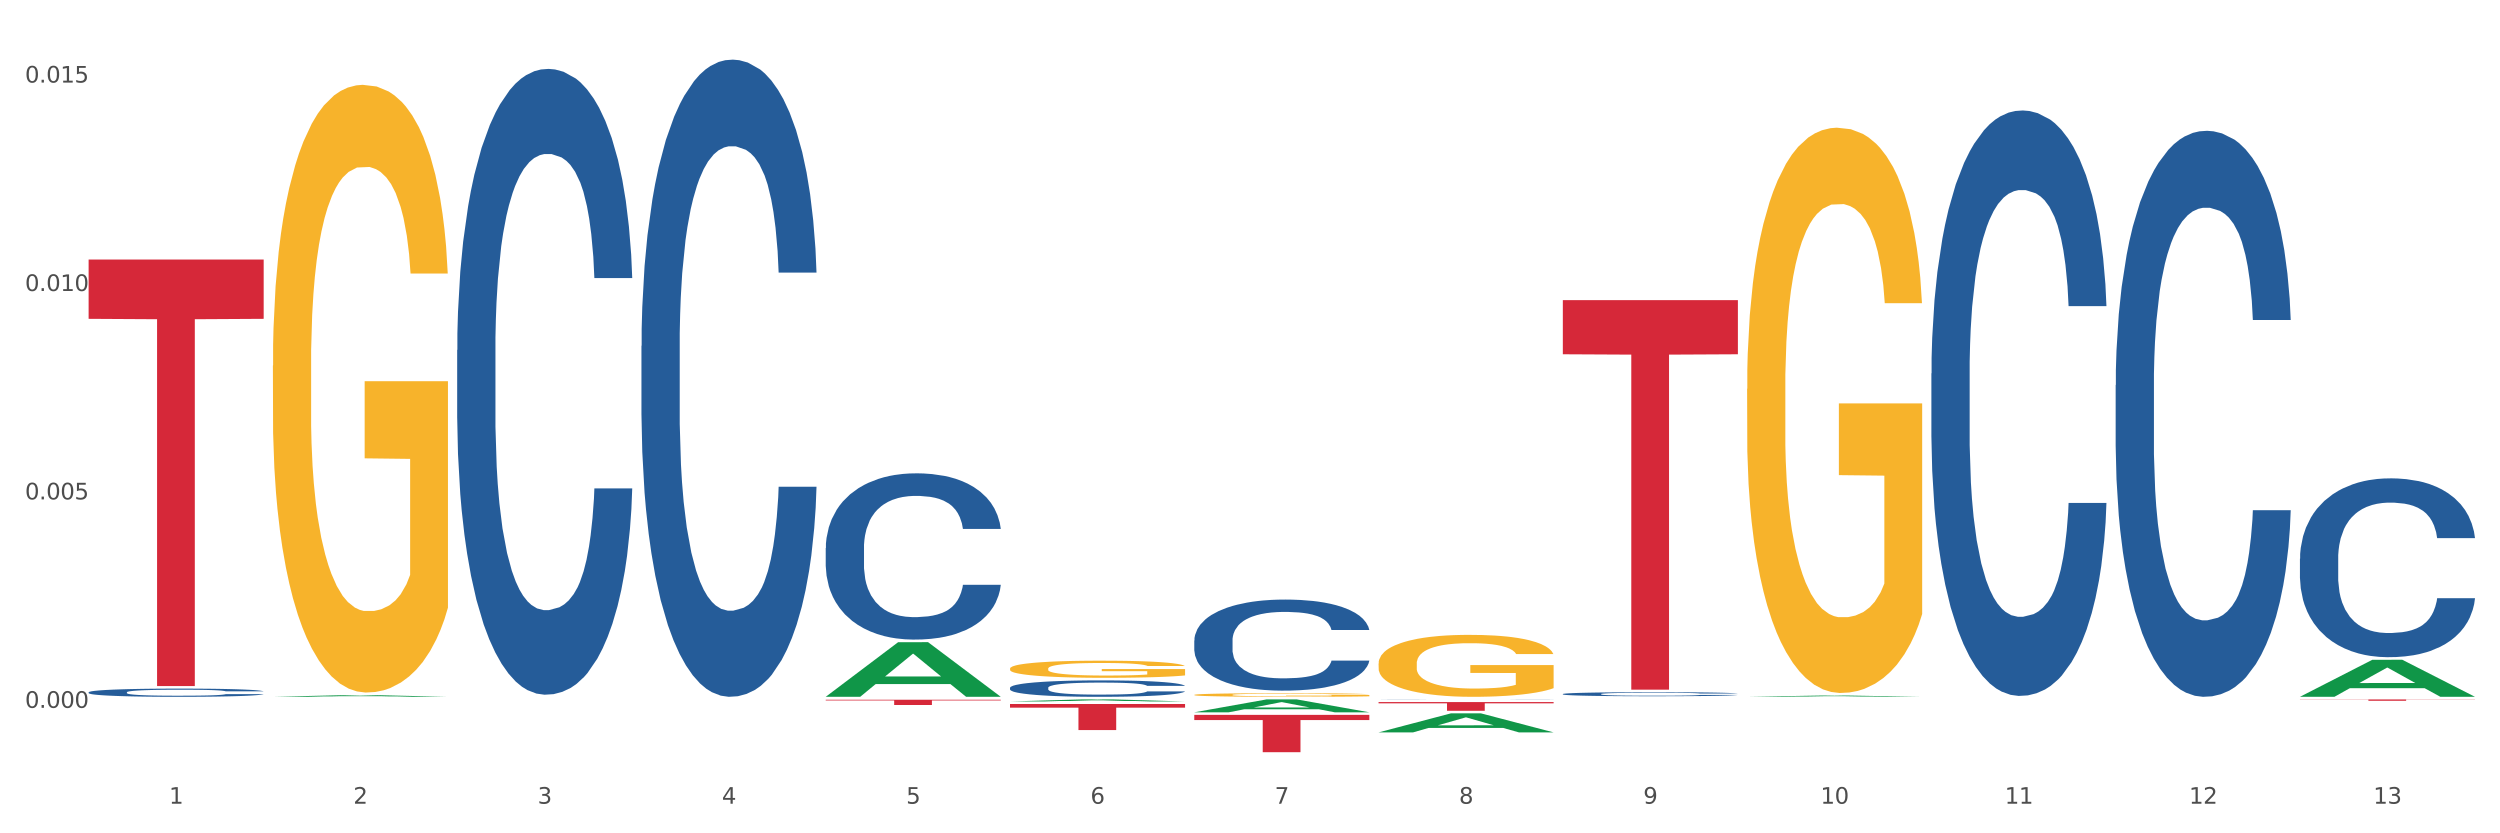
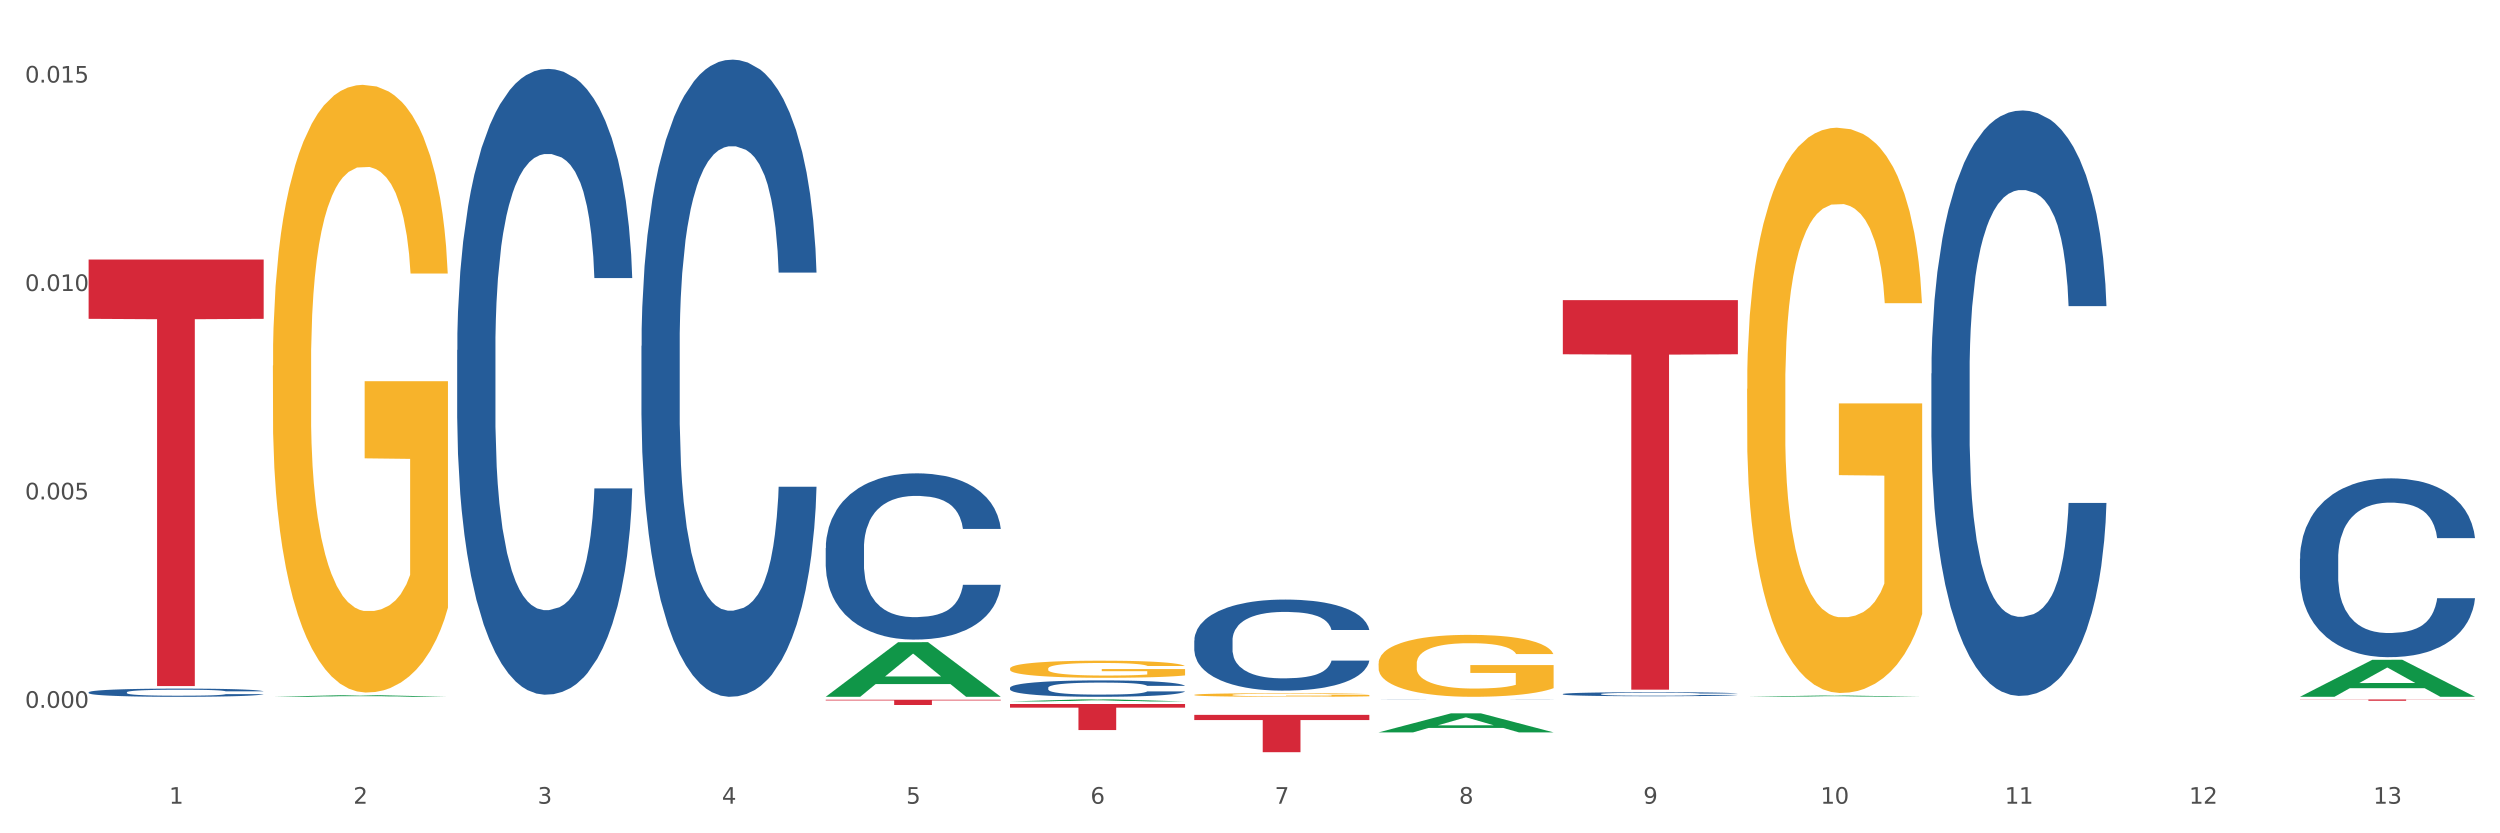
<svg xmlns="http://www.w3.org/2000/svg" xmlns:xlink="http://www.w3.org/1999/xlink" width="1080pt" height="360pt" viewBox="0 0 1080 360" version="1.1">
  <rect x="0" y="0" width="1080" height="360" fill="#333333" stroke="none" />
  <defs>
    <style type="text/css">*{stroke-linejoin: round; stroke-linecap: butt}</style>
  </defs>
  <g id="figure_1">
    <g id="patch_1">
      <path d="M 0 360  L 1080 360  L 1080 0  L 0 0  z " style="fill: #ffffff; stroke: #ffffff; stroke-linejoin: miter" />
    </g>
    <g id="axes_1">
      <g id="matplotlib.axis_1">
        <g id="xtick_1">
          <g id="text_1">
            <g style="fill: #4d4d4d" transform="translate(73.043 347.204) scale(0.096 -0.096)">
              <defs>
                <path id="DejaVuSans-31" d="M 794 531  L 1825 531  L 1825 4091  L 703 3866  L 703 4441  L 1819 4666  L 2450 4666  L 2450 531  L 3481 531  L 3481 0  L 794 0  L 794 531  z " transform="scale(0.016)" />
              </defs>
              <use xlink:href="#DejaVuSans-31" />
            </g>
          </g>
        </g>
        <g id="xtick_2">
          <g id="text_2">
            <g style="fill: #4d4d4d" transform="translate(152.65 347.204) scale(0.096 -0.096)">
              <defs>
                <path id="DejaVuSans-32" d="M 1228 531  L 3431 531  L 3431 0  L 469 0  L 469 531  Q 828 903 1448 1529  Q 2069 2156 2228 2338  Q 2531 2678 2651 2914  Q 2772 3150 2772 3378  Q 2772 3750 2511 3984  Q 2250 4219 1831 4219  Q 1534 4219 1204 4116  Q 875 4013 500 3803  L 500 4441  Q 881 4594 1212 4672  Q 1544 4750 1819 4750  Q 2544 4750 2975 4387  Q 3406 4025 3406 3419  Q 3406 3131 3298 2873  Q 3191 2616 2906 2266  Q 2828 2175 2409 1742  Q 1991 1309 1228 531  z " transform="scale(0.016)" />
              </defs>
              <use xlink:href="#DejaVuSans-32" />
            </g>
          </g>
        </g>
        <g id="xtick_3">
          <g id="text_3">
            <g style="fill: #4d4d4d" transform="translate(232.258 347.204) scale(0.096 -0.096)">
              <defs>
                <path id="DejaVuSans-33" d="M 2597 2516  Q 3050 2419 3304 2112  Q 3559 1806 3559 1356  Q 3559 666 3084 287  Q 2609 -91 1734 -91  Q 1441 -91 1130 -33  Q 819 25 488 141  L 488 750  Q 750 597 1062 519  Q 1375 441 1716 441  Q 2309 441 2620 675  Q 2931 909 2931 1356  Q 2931 1769 2642 2001  Q 2353 2234 1838 2234  L 1294 2234  L 1294 2753  L 1863 2753  Q 2328 2753 2575 2939  Q 2822 3125 2822 3475  Q 2822 3834 2567 4026  Q 2313 4219 1838 4219  Q 1578 4219 1281 4162  Q 984 4106 628 3988  L 628 4550  Q 988 4650 1302 4700  Q 1616 4750 1894 4750  Q 2613 4750 3031 4423  Q 3450 4097 3450 3541  Q 3450 3153 3228 2886  Q 3006 2619 2597 2516  z " transform="scale(0.016)" />
              </defs>
              <use xlink:href="#DejaVuSans-33" />
            </g>
          </g>
        </g>
        <g id="xtick_4">
          <g id="text_4">
            <g style="fill: #4d4d4d" transform="translate(311.865 347.204) scale(0.096 -0.096)">
              <defs>
                <path id="DejaVuSans-34" d="M 2419 4116  L 825 1625  L 2419 1625  L 2419 4116  z M 2253 4666  L 3047 4666  L 3047 1625  L 3713 1625  L 3713 1100  L 3047 1100  L 3047 0  L 2419 0  L 2419 1100  L 313 1100  L 313 1709  L 2253 4666  z " transform="scale(0.016)" />
              </defs>
              <use xlink:href="#DejaVuSans-34" />
            </g>
          </g>
        </g>
        <g id="xtick_5">
          <g id="text_5">
            <g style="fill: #4d4d4d" transform="translate(391.473 347.204) scale(0.096 -0.096)">
              <defs>
                <path id="DejaVuSans-35" d="M 691 4666  L 3169 4666  L 3169 4134  L 1269 4134  L 1269 2991  Q 1406 3038 1543 3061  Q 1681 3084 1819 3084  Q 2600 3084 3056 2656  Q 3513 2228 3513 1497  Q 3513 744 3044 326  Q 2575 -91 1722 -91  Q 1428 -91 1123 -41  Q 819 9 494 109  L 494 744  Q 775 591 1075 516  Q 1375 441 1709 441  Q 2250 441 2565 725  Q 2881 1009 2881 1497  Q 2881 1984 2565 2268  Q 2250 2553 1709 2553  Q 1456 2553 1204 2497  Q 953 2441 691 2322  L 691 4666  z " transform="scale(0.016)" />
              </defs>
              <use xlink:href="#DejaVuSans-35" />
            </g>
          </g>
        </g>
        <g id="xtick_6">
          <g id="text_6">
            <g style="fill: #4d4d4d" transform="translate(471.08 347.204) scale(0.096 -0.096)">
              <defs>
                <path id="DejaVuSans-36" d="M 2113 2584  Q 1688 2584 1439 2293  Q 1191 2003 1191 1497  Q 1191 994 1439 701  Q 1688 409 2113 409  Q 2538 409 2786 701  Q 3034 994 3034 1497  Q 3034 2003 2786 2293  Q 2538 2584 2113 2584  z M 3366 4563  L 3366 3988  Q 3128 4100 2886 4159  Q 2644 4219 2406 4219  Q 1781 4219 1451 3797  Q 1122 3375 1075 2522  Q 1259 2794 1537 2939  Q 1816 3084 2150 3084  Q 2853 3084 3261 2657  Q 3669 2231 3669 1497  Q 3669 778 3244 343  Q 2819 -91 2113 -91  Q 1303 -91 875 529  Q 447 1150 447 2328  Q 447 3434 972 4092  Q 1497 4750 2381 4750  Q 2619 4750 2861 4703  Q 3103 4656 3366 4563  z " transform="scale(0.016)" />
              </defs>
              <use xlink:href="#DejaVuSans-36" />
            </g>
          </g>
        </g>
        <g id="xtick_7">
          <g id="text_7">
            <g style="fill: #4d4d4d" transform="translate(550.688 347.204) scale(0.096 -0.096)">
              <defs>
                <path id="DejaVuSans-37" d="M 525 4666  L 3525 4666  L 3525 4397  L 1831 0  L 1172 0  L 2766 4134  L 525 4134  L 525 4666  z " transform="scale(0.016)" />
              </defs>
              <use xlink:href="#DejaVuSans-37" />
            </g>
          </g>
        </g>
        <g id="xtick_8">
          <g id="text_8">
            <g style="fill: #4d4d4d" transform="translate(630.295 347.204) scale(0.096 -0.096)">
              <defs>
                <path id="DejaVuSans-38" d="M 2034 2216  Q 1584 2216 1326 1975  Q 1069 1734 1069 1313  Q 1069 891 1326 650  Q 1584 409 2034 409  Q 2484 409 2743 651  Q 3003 894 3003 1313  Q 3003 1734 2745 1975  Q 2488 2216 2034 2216  z M 1403 2484  Q 997 2584 770 2862  Q 544 3141 544 3541  Q 544 4100 942 4425  Q 1341 4750 2034 4750  Q 2731 4750 3128 4425  Q 3525 4100 3525 3541  Q 3525 3141 3298 2862  Q 3072 2584 2669 2484  Q 3125 2378 3379 2068  Q 3634 1759 3634 1313  Q 3634 634 3220 271  Q 2806 -91 2034 -91  Q 1263 -91 848 271  Q 434 634 434 1313  Q 434 1759 690 2068  Q 947 2378 1403 2484  z M 1172 3481  Q 1172 3119 1398 2916  Q 1625 2713 2034 2713  Q 2441 2713 2670 2916  Q 2900 3119 2900 3481  Q 2900 3844 2670 4047  Q 2441 4250 2034 4250  Q 1625 4250 1398 4047  Q 1172 3844 1172 3481  z " transform="scale(0.016)" />
              </defs>
              <use xlink:href="#DejaVuSans-38" />
            </g>
          </g>
        </g>
        <g id="xtick_9">
          <g id="text_9">
            <g style="fill: #4d4d4d" transform="translate(709.902 347.204) scale(0.096 -0.096)">
              <defs>
                <path id="DejaVuSans-39" d="M 703 97  L 703 672  Q 941 559 1184 500  Q 1428 441 1663 441  Q 2288 441 2617 861  Q 2947 1281 2994 2138  Q 2813 1869 2534 1725  Q 2256 1581 1919 1581  Q 1219 1581 811 2004  Q 403 2428 403 3163  Q 403 3881 828 4315  Q 1253 4750 1959 4750  Q 2769 4750 3195 4129  Q 3622 3509 3622 2328  Q 3622 1225 3098 567  Q 2575 -91 1691 -91  Q 1453 -91 1209 -44  Q 966 3 703 97  z M 1959 2075  Q 2384 2075 2632 2365  Q 2881 2656 2881 3163  Q 2881 3666 2632 3958  Q 2384 4250 1959 4250  Q 1534 4250 1286 3958  Q 1038 3666 1038 3163  Q 1038 2656 1286 2365  Q 1534 2075 1959 2075  z " transform="scale(0.016)" />
              </defs>
              <use xlink:href="#DejaVuSans-39" />
            </g>
          </g>
        </g>
        <g id="xtick_10">
          <g id="text_10">
            <g style="fill: #4d4d4d" transform="translate(786.456 347.204) scale(0.096 -0.096)">
              <defs>
                <path id="DejaVuSans-30" d="M 2034 4250  Q 1547 4250 1301 3770  Q 1056 3291 1056 2328  Q 1056 1369 1301 889  Q 1547 409 2034 409  Q 2525 409 2770 889  Q 3016 1369 3016 2328  Q 3016 3291 2770 3770  Q 2525 4250 2034 4250  z M 2034 4750  Q 2819 4750 3233 4129  Q 3647 3509 3647 2328  Q 3647 1150 3233 529  Q 2819 -91 2034 -91  Q 1250 -91 836 529  Q 422 1150 422 2328  Q 422 3509 836 4129  Q 1250 4750 2034 4750  z " transform="scale(0.016)" />
              </defs>
              <use xlink:href="#DejaVuSans-31" />
              <use xlink:href="#DejaVuSans-30" transform="translate(63.623 0)" />
            </g>
          </g>
        </g>
        <g id="xtick_11">
          <g id="text_11">
            <g style="fill: #4d4d4d" transform="translate(866.063 347.204) scale(0.096 -0.096)">
              <use xlink:href="#DejaVuSans-31" />
              <use xlink:href="#DejaVuSans-31" transform="translate(63.623 0)" />
            </g>
          </g>
        </g>
        <g id="xtick_12">
          <g id="text_12">
            <g style="fill: #4d4d4d" transform="translate(945.671 347.204) scale(0.096 -0.096)">
              <use xlink:href="#DejaVuSans-31" />
              <use xlink:href="#DejaVuSans-32" transform="translate(63.623 0)" />
            </g>
          </g>
        </g>
        <g id="xtick_13">
          <g id="text_13">
            <g style="fill: #4d4d4d" transform="translate(1025.278 347.204) scale(0.096 -0.096)">
              <use xlink:href="#DejaVuSans-31" />
              <use xlink:href="#DejaVuSans-33" transform="translate(63.623 0)" />
            </g>
          </g>
        </g>
        <g id="xtick_14" />
        <g id="xtick_15" />
        <g id="xtick_16" />
        <g id="xtick_17" />
        <g id="xtick_18" />
        <g id="xtick_19" />
        <g id="xtick_20" />
        <g id="xtick_21" />
        <g id="xtick_22" />
        <g id="xtick_23" />
        <g id="xtick_24" />
        <g id="xtick_25" />
      </g>
      <g id="matplotlib.axis_2">
        <g id="ytick_1">
          <g id="text_14">
            <g style="fill: #4d4d4d" transform="translate(10.8 305.78) scale(0.096 -0.096)">
              <defs>
                <path id="DejaVuSans-2e" d="M 684 794  L 1344 794  L 1344 0  L 684 0  L 684 794  z " transform="scale(0.016)" />
              </defs>
              <use xlink:href="#DejaVuSans-30" />
              <use xlink:href="#DejaVuSans-2e" transform="translate(63.623 0)" />
              <use xlink:href="#DejaVuSans-30" transform="translate(95.41 0)" />
              <use xlink:href="#DejaVuSans-30" transform="translate(159.033 0)" />
              <use xlink:href="#DejaVuSans-30" transform="translate(222.656 0)" />
            </g>
          </g>
        </g>
        <g id="ytick_2">
          <g id="text_15">
            <g style="fill: #4d4d4d" transform="translate(10.8 215.744) scale(0.096 -0.096)">
              <use xlink:href="#DejaVuSans-30" />
              <use xlink:href="#DejaVuSans-2e" transform="translate(63.623 0)" />
              <use xlink:href="#DejaVuSans-30" transform="translate(95.41 0)" />
              <use xlink:href="#DejaVuSans-30" transform="translate(159.033 0)" />
              <use xlink:href="#DejaVuSans-35" transform="translate(222.656 0)" />
            </g>
          </g>
        </g>
        <g id="ytick_3">
          <g id="text_16">
            <g style="fill: #4d4d4d" transform="translate(10.8 125.708) scale(0.096 -0.096)">
              <use xlink:href="#DejaVuSans-30" />
              <use xlink:href="#DejaVuSans-2e" transform="translate(63.623 0)" />
              <use xlink:href="#DejaVuSans-30" transform="translate(95.41 0)" />
              <use xlink:href="#DejaVuSans-31" transform="translate(159.033 0)" />
              <use xlink:href="#DejaVuSans-30" transform="translate(222.656 0)" />
            </g>
          </g>
        </g>
        <g id="ytick_4">
          <g id="text_17">
            <g style="fill: #4d4d4d" transform="translate(10.8 35.673) scale(0.096 -0.096)">
              <use xlink:href="#DejaVuSans-30" />
              <use xlink:href="#DejaVuSans-2e" transform="translate(63.623 0)" />
              <use xlink:href="#DejaVuSans-30" transform="translate(95.41 0)" />
              <use xlink:href="#DejaVuSans-31" transform="translate(159.033 0)" />
              <use xlink:href="#DejaVuSans-35" transform="translate(222.656 0)" />
            </g>
          </g>
        </g>
        <g id="ytick_5" />
        <g id="ytick_6" />
        <g id="ytick_7" />
      </g>
      <g id="PolyCollection_1">
        <path d="M 117.89 301.025  L 117.968 301.025  L 149.155 300.287  L 162.097 300.286  L 193.518 301.027  L 178.548 301.027  L 171.765 300.854  L 139.565 300.854  L 139.331 300.857  L 132.782 301.027  L 117.89 301.027  L 117.89 301.025  L 143.619 300.751  L 167.711 300.751  L 155.782 300.444  L 155.626 300.443  L 155.47 300.445  L 143.541 300.751  L 143.619 300.751  L 117.89 301.025  z " clip-path="url(#p50696e151c)" style="fill: #109648" />
-         <path d="M 595.535 303.305  L 671.163 303.305  L 671.163 303.826  L 641.413 303.83  L 641.413 307.054  L 625.105 307.054  L 625.105 303.83  L 595.535 303.826  L 595.535 303.309  L 595.535 303.305  z " clip-path="url(#p50696e151c)" style="fill: #d62839" />
        <path d="M 515.928 308.821  L 591.555 308.821  L 591.555 311.062  L 561.806 311.077  L 561.806 324.95  L 545.498 324.95  L 545.498 311.077  L 515.928 311.062  L 515.928 308.836  L 515.928 308.821  z " clip-path="url(#p50696e151c)" style="fill: #d62839" />
        <path d="M 436.32 304.14  L 511.948 304.14  L 511.948 305.705  L 482.199 305.716  L 482.199 315.4  L 465.89 315.4  L 465.89 305.716  L 436.32 305.705  L 436.32 304.151  L 436.32 304.14  z " clip-path="url(#p50696e151c)" style="fill: #d62839" />
        <path d="M 356.713 302.272  L 432.34 302.272  L 432.34 302.589  L 402.591 302.591  L 402.591 304.553  L 386.283 304.553  L 386.283 302.591  L 356.713 302.589  L 356.713 302.274  L 356.713 302.272  z " clip-path="url(#p50696e151c)" style="fill: #d62839" />
        <path d="M 38.283 112.13  L 113.91 112.13  L 113.91 137.734  L 84.161 137.907  L 84.161 296.37  L 67.853 296.37  L 67.853 137.907  L 38.283 137.734  L 38.283 112.303  L 38.283 112.13  z " clip-path="url(#p50696e151c)" style="fill: #d62839" />
        <path d="M 117.89 157.96  L 117.98 157.721  L 117.98 149.089  L 118.158 141.656  L 119.051 123.674  L 120.391 108.809  L 121.373 100.897  L 122.355 94.423  L 123.516 87.95  L 124.944 81.236  L 127.534 71.406  L 129.141 66.371  L 131.105 61.096  L 134.677 53.424  L 137.266 49.108  L 139.945 45.512  L 144.32 41.196  L 147.177 39.278  L 150.213 37.839  L 153.874 36.88  L 156.642 36.64  L 162.713 37.36  L 167.892 39.518  L 170.392 41.196  L 173.606 44.073  L 175.303 45.991  L 178.071 49.827  L 180.928 54.862  L 182.892 59.178  L 185.839 67.33  L 188.071 75.482  L 190.125 85.552  L 191.196 92.505  L 192 98.979  L 192.714 106.411  L 193.428 118.16  L 177.356 118.16  L 176.731 109.768  L 175.749 101.856  L 174.321 94.183  L 173.071 89.388  L 170.928 83.394  L 168.963 79.558  L 166.91 76.681  L 164.41 74.283  L 162.445 73.084  L 159.677 72.125  L 154.231 72.365  L 150.57 74.283  L 148.07 76.681  L 146.463 78.839  L 145.034 81.236  L 143.427 84.593  L 141.552 89.628  L 140.213 94.183  L 138.873 99.938  L 137.802 105.692  L 136.82 112.405  L 136.016 119.598  L 135.391 127.031  L 134.855 136.142  L 134.409 151.247  L 134.409 184.094  L 134.587 191.527  L 135.034 201.357  L 135.57 208.79  L 136.462 217.661  L 137.266 223.655  L 138.784 232.287  L 140.48 239.48  L 141.82 244.035  L 143.159 247.871  L 145.481 253.146  L 148.07 257.462  L 150.302 260.099  L 153.338 262.497  L 155.392 263.456  L 157.177 263.935  L 161.552 263.935  L 164.678 263.216  L 168.16 261.538  L 170.838 259.38  L 173.071 256.743  L 175.571 252.427  L 177.178 248.351  L 177.178 198.24  L 157.534 198.001  L 157.534 164.674  L 193.518 164.674  L 193.518 262.497  L 192 267.532  L 190.303 272.087  L 188.517 276.163  L 185.839 281.198  L 182.624 285.994  L 179.767 289.35  L 176.731 292.227  L 173.16 294.865  L 168.517 297.262  L 165.66 298.222  L 162.088 298.941  L 157.892 299.181  L 154.231 298.701  L 150.659 297.502  L 146.909 295.344  L 143.248 292.227  L 140.48 289.111  L 137.712 285.274  L 134.766 280.239  L 132.444 275.444  L 130.659 271.128  L 128.694 265.614  L 126.551 258.421  L 124.944 251.947  L 123.516 245.234  L 121.998 236.603  L 120.926 229.17  L 119.855 219.819  L 119.23 212.866  L 118.516 202.077  L 117.98 186.972  L 117.89 157.96  z " clip-path="url(#p50696e151c)" style="fill: #f7b32b" />
        <path d="M 197.498 151.237  L 197.587 150.99  L 197.587 144.076  L 197.856 134.694  L 198.839 117.411  L 200.09 104.325  L 202.236 89.017  L 203.398 82.598  L 204.918 75.438  L 208.046 63.833  L 211.622 53.957  L 214.125 48.525  L 216.002 45.069  L 220.204 38.896  L 222.618 36.18  L 225.121 33.958  L 227.266 32.477  L 230.842 30.748  L 233.702 30.008  L 237.01 29.761  L 239.781 30.008  L 243.446 30.995  L 248.81 33.958  L 250.866 35.686  L 253.637 38.649  L 256.498 42.6  L 258.822 46.55  L 261.504 52.229  L 264.275 59.636  L 266.957 69.018  L 268.834 77.66  L 270.354 86.795  L 271.695 97.906  L 272.678 110.004  L 273.125 120.127  L 256.766 120.127  L 256.319 110.992  L 255.425 101.116  L 254.531 94.449  L 253.548 89.017  L 252.028 82.845  L 250.687 78.894  L 248.452 74.203  L 246.396 71.24  L 244.698 69.512  L 242.642 68.031  L 238.262 66.549  L 235.133 66.549  L 233.166 67.043  L 230.752 68.278  L 228.696 70.006  L 226.283 72.969  L 224.406 76.178  L 222.528 80.376  L 221.456 83.339  L 219.846 88.77  L 218.774 93.215  L 217.343 100.869  L 216.539 106.3  L 215.109 120.374  L 214.483 130.744  L 214.215 137.904  L 214.036 145.805  L 214.036 184.322  L 214.572 201.605  L 215.019 209.012  L 215.734 217.406  L 217.075 228.27  L 219.042 238.887  L 221.098 246.541  L 222.796 251.232  L 224.406 254.689  L 226.015 257.405  L 227.981 259.874  L 229.59 261.355  L 232.004 262.836  L 234.865 263.577  L 237.099 263.577  L 241.658 262.343  L 243.715 261.108  L 245.681 259.38  L 247.827 256.664  L 249.525 253.701  L 250.508 251.479  L 252.118 246.788  L 253.369 241.85  L 254.442 236.171  L 255.157 231.233  L 255.961 223.826  L 256.587 215.431  L 256.766 210.987  L 273.125 210.987  L 272.768 219.875  L 272.142 228.517  L 270.89 240.121  L 269.907 246.788  L 268.387 254.935  L 266.778 261.849  L 264.543 269.503  L 262.487 275.181  L 260.342 280.12  L 258.018 284.564  L 253.816 290.736  L 252.296 292.465  L 249.078 295.427  L 246.575 297.156  L 242.91 298.884  L 239.155 299.872  L 235.222 300.119  L 231.736 299.625  L 227.892 298.143  L 225.478 296.662  L 222.796 294.44  L 219.668 290.983  L 216.718 286.786  L 213.946 281.848  L 211.354 276.169  L 208.94 269.75  L 205.812 259.133  L 203.487 248.763  L 201.789 239.134  L 200.627 230.986  L 199.465 220.616  L 198.839 213.456  L 197.856 196.173  L 197.498 180.124  L 197.498 151.237  z " clip-path="url(#p50696e151c)" style="fill: #255c99" />
        <path d="M 277.105 149.441  L 277.195 149.19  L 277.195 142.151  L 277.463 132.598  L 278.446 115.001  L 279.698 101.678  L 281.843 86.092  L 283.005 79.556  L 284.525 72.266  L 287.654 60.451  L 291.23 50.395  L 293.733 44.865  L 295.61 41.345  L 299.811 35.061  L 302.225 32.296  L 304.728 30.033  L 306.874 28.525  L 310.449 26.765  L 313.31 26.011  L 316.618 25.759  L 319.389 26.011  L 323.054 27.016  L 328.417 30.033  L 330.474 31.793  L 333.245 34.809  L 336.105 38.832  L 338.43 42.854  L 341.111 48.636  L 343.883 56.177  L 346.564 65.73  L 348.442 74.528  L 349.961 83.83  L 351.302 95.142  L 352.286 107.46  L 352.733 117.767  L 336.374 117.767  L 335.927 108.465  L 335.033 98.41  L 334.139 91.623  L 333.155 86.092  L 331.636 79.807  L 330.295 75.785  L 328.06 71.009  L 326.004 67.992  L 324.305 66.233  L 322.249 64.724  L 317.869 63.216  L 314.74 63.216  L 312.774 63.719  L 310.36 64.976  L 308.304 66.735  L 305.89 69.752  L 304.013 73.02  L 302.136 77.294  L 301.063 80.31  L 299.454 85.841  L 298.381 90.366  L 296.951 98.159  L 296.146 103.689  L 294.716 118.018  L 294.09 128.576  L 293.822 135.866  L 293.643 143.911  L 293.643 183.127  L 294.18 200.724  L 294.627 208.266  L 295.342 216.813  L 296.683 227.874  L 298.649 238.683  L 300.705 246.476  L 302.404 251.253  L 304.013 254.772  L 305.622 257.537  L 307.589 260.051  L 309.198 261.559  L 311.611 263.068  L 314.472 263.822  L 316.707 263.822  L 321.266 262.565  L 323.322 261.308  L 325.289 259.548  L 327.434 256.783  L 329.133 253.766  L 330.116 251.504  L 331.725 246.728  L 332.977 241.7  L 334.049 235.918  L 334.764 230.89  L 335.569 223.349  L 336.195 214.802  L 336.374 210.277  L 352.733 210.277  L 352.375 219.327  L 351.749 228.125  L 350.498 239.94  L 349.514 246.728  L 347.995 255.023  L 346.386 262.062  L 344.151 269.855  L 342.095 275.637  L 339.949 280.665  L 337.625 285.19  L 333.424 291.474  L 331.904 293.234  L 328.686 296.251  L 326.183 298.01  L 322.517 299.77  L 318.763 300.775  L 314.83 301.027  L 311.343 300.524  L 307.499 299.016  L 305.086 297.507  L 302.404 295.245  L 299.275 291.726  L 296.325 287.452  L 293.554 282.424  L 290.962 276.642  L 288.548 270.106  L 285.419 259.297  L 283.095 248.739  L 281.396 238.935  L 280.234 230.639  L 279.072 220.081  L 278.446 212.79  L 277.463 195.193  L 277.105 178.853  L 277.105 149.441  z " clip-path="url(#p50696e151c)" style="fill: #255c99" />
        <path d="M 356.713 236.75  L 356.802 236.684  L 356.802 234.848  L 357.071 232.355  L 358.054 227.763  L 359.305 224.286  L 361.451 220.219  L 362.613 218.514  L 364.133 216.611  L 367.261 213.528  L 370.837 210.904  L 373.34 209.461  L 375.217 208.543  L 379.419 206.903  L 381.833 206.181  L 384.336 205.591  L 386.481 205.197  L 390.057 204.738  L 392.917 204.541  L 396.225 204.476  L 398.996 204.541  L 402.661 204.804  L 408.025 205.591  L 410.081 206.05  L 412.852 206.837  L 415.713 207.887  L 418.037 208.936  L 420.719 210.445  L 423.49 212.413  L 426.172 214.906  L 428.049 217.202  L 429.569 219.629  L 430.91 222.581  L 431.893 225.795  L 432.34 228.485  L 415.981 228.485  L 415.534 226.058  L 414.64 223.434  L 413.746 221.662  L 412.763 220.219  L 411.243 218.579  L 409.902 217.53  L 407.667 216.283  L 405.611 215.496  L 403.913 215.037  L 401.857 214.643  L 397.477 214.25  L 394.348 214.25  L 392.381 214.381  L 389.967 214.709  L 387.911 215.168  L 385.498 215.955  L 383.62 216.808  L 381.743 217.923  L 380.67 218.711  L 379.061 220.154  L 377.989 221.334  L 376.558 223.368  L 375.754 224.811  L 374.324 228.55  L 373.698 231.305  L 373.43 233.208  L 373.251 235.307  L 373.251 245.54  L 373.787 250.132  L 374.234 252.1  L 374.949 254.33  L 376.29 257.217  L 378.257 260.037  L 380.313 262.071  L 382.011 263.317  L 383.62 264.236  L 385.23 264.957  L 387.196 265.613  L 388.805 266.007  L 391.219 266.4  L 394.08 266.597  L 396.314 266.597  L 400.873 266.269  L 402.93 265.941  L 404.896 265.482  L 407.042 264.761  L 408.74 263.973  L 409.723 263.383  L 411.333 262.137  L 412.584 260.825  L 413.657 259.316  L 414.372 258.004  L 415.176 256.036  L 415.802 253.806  L 415.981 252.625  L 432.34 252.625  L 431.983 254.986  L 431.357 257.282  L 430.105 260.365  L 429.122 262.137  L 427.602 264.301  L 425.993 266.138  L 423.758 268.172  L 421.702 269.68  L 419.557 270.992  L 417.233 272.173  L 413.031 273.813  L 411.511 274.272  L 408.293 275.059  L 405.79 275.519  L 402.125 275.978  L 398.37 276.24  L 394.437 276.306  L 390.951 276.175  L 387.107 275.781  L 384.693 275.387  L 382.011 274.797  L 378.883 273.879  L 375.933 272.764  L 373.161 271.452  L 370.569 269.943  L 368.155 268.237  L 365.027 265.417  L 362.702 262.661  L 361.004 260.103  L 359.842 257.938  L 358.68 255.183  L 358.054 253.281  L 357.071 248.689  L 356.713 244.425  L 356.713 236.75  z " clip-path="url(#p50696e151c)" style="fill: #255c99" />
        <path d="M 675.143 129.658  L 750.77 129.658  L 750.77 153.042  L 721.021 153.2  L 721.021 297.924  L 704.713 297.924  L 704.713 153.2  L 675.143 153.042  L 675.143 129.816  L 675.143 129.658  z " clip-path="url(#p50696e151c)" style="fill: #d62839" />
        <path d="M 436.32 297.114  L 436.41 297.108  L 436.41 296.926  L 436.678 296.679  L 437.661 296.225  L 438.913 295.881  L 441.058 295.479  L 442.22 295.31  L 443.74 295.122  L 446.869 294.817  L 450.445 294.558  L 452.948 294.415  L 454.825 294.324  L 459.026 294.162  L 461.44 294.091  L 463.943 294.032  L 466.089 293.993  L 469.664 293.948  L 472.525 293.928  L 475.832 293.922  L 478.604 293.928  L 482.269 293.954  L 487.632 294.032  L 489.689 294.078  L 492.46 294.155  L 495.32 294.259  L 497.645 294.363  L 500.326 294.512  L 503.098 294.707  L 505.779 294.954  L 507.657 295.181  L 509.176 295.421  L 510.517 295.713  L 511.501 296.031  L 511.948 296.297  L 495.589 296.297  L 495.142 296.057  L 494.248 295.797  L 493.354 295.622  L 492.37 295.479  L 490.851 295.317  L 489.51 295.213  L 487.275 295.09  L 485.219 295.012  L 483.52 294.967  L 481.464 294.928  L 477.084 294.889  L 473.955 294.889  L 471.989 294.902  L 469.575 294.934  L 467.519 294.979  L 465.105 295.057  L 463.228 295.142  L 461.351 295.252  L 460.278 295.33  L 458.669 295.473  L 457.596 295.589  L 456.166 295.791  L 455.361 295.933  L 453.931 296.303  L 453.305 296.576  L 453.037 296.764  L 452.858 296.971  L 452.858 297.984  L 453.395 298.438  L 453.842 298.633  L 454.557 298.853  L 455.898 299.139  L 457.864 299.418  L 459.92 299.619  L 461.619 299.742  L 463.228 299.833  L 464.837 299.904  L 466.804 299.969  L 468.413 300.008  L 470.826 300.047  L 473.687 300.067  L 475.922 300.067  L 480.481 300.034  L 482.537 300.002  L 484.504 299.956  L 486.649 299.885  L 488.348 299.807  L 489.331 299.749  L 490.94 299.625  L 492.192 299.496  L 493.264 299.346  L 493.979 299.217  L 494.784 299.022  L 495.41 298.801  L 495.589 298.684  L 511.948 298.684  L 511.59 298.918  L 510.964 299.145  L 509.713 299.45  L 508.729 299.625  L 507.21 299.839  L 505.601 300.021  L 503.366 300.222  L 501.31 300.372  L 499.164 300.501  L 496.84 300.618  L 492.639 300.78  L 491.119 300.826  L 487.901 300.904  L 485.398 300.949  L 481.732 300.994  L 477.978 301.02  L 474.045 301.027  L 470.558 301.014  L 466.714 300.975  L 464.301 300.936  L 461.619 300.878  L 458.49 300.787  L 455.54 300.676  L 452.769 300.547  L 450.176 300.397  L 447.763 300.229  L 444.634 299.95  L 442.31 299.677  L 440.611 299.424  L 439.449 299.21  L 438.287 298.938  L 437.661 298.749  L 436.678 298.295  L 436.32 297.873  L 436.32 297.114  z " clip-path="url(#p50696e151c)" style="fill: #255c99" />
        <path d="M 595.535 302.163  L 595.625 302.163  L 595.625 302.161  L 595.893 302.159  L 596.876 302.154  L 598.128 302.151  L 600.273 302.147  L 601.435 302.146  L 602.955 302.144  L 606.084 302.141  L 609.66 302.138  L 612.163 302.137  L 614.04 302.136  L 618.241 302.135  L 620.655 302.134  L 623.158 302.133  L 625.304 302.133  L 628.879 302.133  L 631.74 302.132  L 635.047 302.132  L 637.819 302.132  L 641.484 302.133  L 646.847 302.133  L 648.904 302.134  L 651.675 302.135  L 654.535 302.136  L 656.86 302.137  L 659.541 302.138  L 662.313 302.14  L 664.994 302.142  L 666.872 302.144  L 668.391 302.147  L 669.732 302.149  L 670.716 302.152  L 671.163 302.155  L 654.803 302.155  L 654.357 302.153  L 653.463 302.15  L 652.569 302.149  L 651.585 302.147  L 650.066 302.146  L 648.725 302.145  L 646.49 302.143  L 644.434 302.143  L 642.735 302.142  L 640.679 302.142  L 636.299 302.142  L 633.17 302.142  L 631.204 302.142  L 628.79 302.142  L 626.734 302.142  L 624.32 302.143  L 622.443 302.144  L 620.566 302.145  L 619.493 302.146  L 617.884 302.147  L 616.811 302.148  L 615.381 302.15  L 614.576 302.152  L 613.146 302.155  L 612.52 302.158  L 612.252 302.159  L 612.073 302.161  L 612.073 302.171  L 612.61 302.175  L 613.057 302.177  L 613.772 302.179  L 615.113 302.182  L 617.079 302.185  L 619.135 302.187  L 620.834 302.188  L 622.443 302.189  L 624.052 302.189  L 626.019 302.19  L 627.628 302.19  L 630.041 302.191  L 632.902 302.191  L 635.137 302.191  L 639.696 302.191  L 641.752 302.19  L 643.719 302.19  L 645.864 302.189  L 647.563 302.188  L 648.546 302.188  L 650.155 302.187  L 651.407 302.185  L 652.479 302.184  L 653.194 302.183  L 653.999 302.181  L 654.625 302.179  L 654.803 302.178  L 671.163 302.178  L 670.805 302.18  L 670.179 302.182  L 668.928 302.185  L 667.944 302.187  L 666.425 302.189  L 664.816 302.19  L 662.581 302.192  L 660.525 302.194  L 658.379 302.195  L 656.055 302.196  L 651.853 302.198  L 650.334 302.198  L 647.116 302.199  L 644.613 302.199  L 640.947 302.2  L 637.193 302.2  L 633.26 302.2  L 629.773 302.2  L 625.929 302.199  L 623.516 302.199  L 620.834 302.199  L 617.705 302.198  L 614.755 302.197  L 611.984 302.195  L 609.391 302.194  L 606.978 302.192  L 603.849 302.19  L 601.525 302.187  L 599.826 302.185  L 598.664 302.183  L 597.502 302.18  L 596.876 302.178  L 595.893 302.174  L 595.535 302.17  L 595.535 302.163  z " clip-path="url(#p50696e151c)" style="fill: #255c99" />
        <path d="M 675.143 299.815  L 675.232 299.814  L 675.232 299.769  L 675.5 299.708  L 676.484 299.596  L 677.735 299.512  L 679.881 299.413  L 681.043 299.371  L 682.563 299.325  L 685.691 299.25  L 689.267 299.186  L 691.77 299.15  L 693.647 299.128  L 697.849 299.088  L 700.263 299.071  L 702.766 299.056  L 704.911 299.047  L 708.487 299.035  L 711.347 299.031  L 714.655 299.029  L 717.426 299.031  L 721.091 299.037  L 726.455 299.056  L 728.511 299.067  L 731.282 299.087  L 734.143 299.112  L 736.467 299.138  L 739.149 299.174  L 741.92 299.222  L 744.602 299.283  L 746.479 299.339  L 747.999 299.398  L 749.34 299.47  L 750.323 299.548  L 750.77 299.614  L 734.411 299.614  L 733.964 299.555  L 733.07 299.491  L 732.176 299.448  L 731.193 299.413  L 729.673 299.373  L 728.332 299.347  L 726.097 299.317  L 724.041 299.297  L 722.343 299.286  L 720.287 299.277  L 715.906 299.267  L 712.778 299.267  L 710.811 299.27  L 708.397 299.278  L 706.341 299.289  L 703.928 299.309  L 702.05 299.329  L 700.173 299.357  L 699.1 299.376  L 697.491 299.411  L 696.419 299.44  L 694.988 299.489  L 694.184 299.524  L 692.753 299.615  L 692.128 299.683  L 691.86 299.729  L 691.681 299.78  L 691.681 300.029  L 692.217 300.141  L 692.664 300.189  L 693.379 300.243  L 694.72 300.314  L 696.687 300.383  L 698.743 300.432  L 700.441 300.462  L 702.05 300.485  L 703.66 300.502  L 705.626 300.518  L 707.235 300.528  L 709.649 300.538  L 712.51 300.542  L 714.744 300.542  L 719.303 300.534  L 721.359 300.526  L 723.326 300.515  L 725.472 300.498  L 727.17 300.478  L 728.153 300.464  L 729.763 300.434  L 731.014 300.402  L 732.087 300.365  L 732.802 300.333  L 733.606 300.285  L 734.232 300.231  L 734.411 300.202  L 750.77 300.202  L 750.412 300.259  L 749.787 300.315  L 748.535 300.39  L 747.552 300.434  L 746.032 300.486  L 744.423 300.531  L 742.188 300.581  L 740.132 300.617  L 737.987 300.649  L 735.662 300.678  L 731.461 300.718  L 729.941 300.729  L 726.723 300.748  L 724.22 300.76  L 720.555 300.771  L 716.8 300.777  L 712.867 300.779  L 709.381 300.776  L 705.537 300.766  L 703.123 300.756  L 700.441 300.742  L 697.313 300.72  L 694.363 300.693  L 691.591 300.661  L 688.999 300.624  L 686.585 300.582  L 683.457 300.514  L 681.132 300.446  L 679.434 300.384  L 678.272 300.331  L 677.11 300.264  L 676.484 300.218  L 675.5 300.106  L 675.143 300.002  L 675.143 299.815  z " clip-path="url(#p50696e151c)" style="fill: #255c99" />
        <path d="M 834.358 161.362  L 834.447 161.131  L 834.447 154.664  L 834.715 145.887  L 835.699 129.718  L 836.95 117.476  L 839.096 103.156  L 840.258 97.15  L 841.778 90.452  L 844.906 79.596  L 848.482 70.357  L 850.985 65.275  L 852.862 62.042  L 857.064 56.267  L 859.478 53.726  L 861.981 51.648  L 864.126 50.262  L 867.702 48.645  L 870.562 47.952  L 873.87 47.721  L 876.641 47.952  L 880.306 48.876  L 885.67 51.648  L 887.726 53.264  L 890.497 56.036  L 893.358 59.732  L 895.682 63.427  L 898.364 68.74  L 901.135 75.669  L 903.817 84.446  L 905.694 92.531  L 907.214 101.077  L 908.555 111.471  L 909.538 122.789  L 909.985 132.259  L 893.626 132.259  L 893.179 123.713  L 892.285 114.474  L 891.391 108.237  L 890.408 103.156  L 888.888 97.381  L 887.547 93.686  L 885.312 89.297  L 883.256 86.525  L 881.558 84.908  L 879.502 83.522  L 875.121 82.137  L 871.993 82.137  L 870.026 82.599  L 867.612 83.753  L 865.556 85.37  L 863.143 88.142  L 861.265 91.145  L 859.388 95.071  L 858.315 97.843  L 856.706 102.925  L 855.634 107.082  L 854.203 114.243  L 853.399 119.324  L 851.968 132.49  L 851.343 142.191  L 851.075 148.889  L 850.896 156.281  L 850.896 192.313  L 851.432 208.482  L 851.879 215.411  L 852.594 223.264  L 853.935 233.427  L 855.902 243.359  L 857.958 250.52  L 859.656 254.908  L 861.265 258.142  L 862.875 260.683  L 864.841 262.992  L 866.45 264.378  L 868.864 265.764  L 871.724 266.457  L 873.959 266.457  L 878.518 265.302  L 880.574 264.147  L 882.541 262.531  L 884.687 259.99  L 886.385 257.218  L 887.368 255.139  L 888.977 250.751  L 890.229 246.131  L 891.302 240.819  L 892.017 236.199  L 892.821 229.27  L 893.447 221.416  L 893.626 217.259  L 909.985 217.259  L 909.627 225.574  L 909.002 233.658  L 907.75 244.514  L 906.767 250.751  L 905.247 258.373  L 903.638 264.84  L 901.403 272.001  L 899.347 277.313  L 897.202 281.933  L 894.877 286.09  L 890.676 291.865  L 889.156 293.482  L 885.938 296.253  L 883.435 297.87  L 879.77 299.487  L 876.015 300.411  L 872.082 300.642  L 868.596 300.18  L 864.752 298.794  L 862.338 297.408  L 859.656 295.329  L 856.528 292.096  L 853.578 288.169  L 850.806 283.55  L 848.214 278.237  L 845.8 272.232  L 842.672 262.3  L 840.347 252.598  L 838.649 243.59  L 837.487 235.968  L 836.325 226.267  L 835.699 219.569  L 834.715 203.4  L 834.358 188.387  L 834.358 161.362  z " clip-path="url(#p50696e151c)" style="fill: #255c99" />
-         <path d="M 913.965 166.374  L 914.055 166.15  L 914.055 159.898  L 914.323 151.412  L 915.306 135.781  L 916.558 123.946  L 918.703 110.101  L 919.865 104.295  L 921.385 97.819  L 924.514 87.324  L 928.09 78.391  L 930.593 73.479  L 932.47 70.352  L 936.671 64.77  L 939.085 62.313  L 941.588 60.304  L 943.734 58.964  L 947.309 57.401  L 950.17 56.731  L 953.477 56.507  L 956.249 56.731  L 959.914 57.624  L 965.277 60.304  L 967.333 61.867  L 970.105 64.546  L 972.965 68.119  L 975.29 71.692  L 977.971 76.828  L 980.743 83.527  L 983.424 92.013  L 985.302 99.829  L 986.821 108.091  L 988.162 118.14  L 989.146 129.082  L 989.593 138.237  L 973.233 138.237  L 972.786 129.975  L 971.893 121.043  L 970.999 115.013  L 970.015 110.101  L 968.496 104.518  L 967.155 100.945  L 964.92 96.702  L 962.864 94.023  L 961.165 92.46  L 959.109 91.12  L 954.729 89.78  L 951.6 89.78  L 949.634 90.227  L 947.22 91.343  L 945.164 92.906  L 942.75 95.586  L 940.873 98.489  L 938.996 102.285  L 937.923 104.965  L 936.314 109.877  L 935.241 113.897  L 933.811 120.819  L 933.006 125.732  L 931.576 138.461  L 930.95 147.839  L 930.682 154.315  L 930.503 161.461  L 930.503 196.297  L 931.04 211.928  L 931.487 218.627  L 932.202 226.22  L 933.543 236.045  L 935.509 245.647  L 937.565 252.57  L 939.264 256.812  L 940.873 259.939  L 942.482 262.395  L 944.449 264.628  L 946.058 265.968  L 948.471 267.308  L 951.332 267.978  L 953.567 267.978  L 958.126 266.861  L 960.182 265.745  L 962.149 264.181  L 964.294 261.725  L 965.993 259.045  L 966.976 257.036  L 968.585 252.793  L 969.836 248.327  L 970.909 243.191  L 971.624 238.725  L 972.429 232.026  L 973.055 224.433  L 973.233 220.414  L 989.593 220.414  L 989.235 228.453  L 988.609 236.268  L 987.358 246.764  L 986.374 252.793  L 984.855 260.162  L 983.246 266.415  L 981.011 273.337  L 978.955 278.473  L 976.809 282.939  L 974.485 286.959  L 970.283 292.541  L 968.764 294.104  L 965.546 296.784  L 963.043 298.347  L 959.377 299.91  L 955.623 300.804  L 951.69 301.027  L 948.203 300.58  L 944.359 299.24  L 941.946 297.901  L 939.264 295.891  L 936.135 292.765  L 933.185 288.968  L 930.414 284.502  L 927.821 279.366  L 925.408 273.56  L 922.279 263.958  L 919.955 254.579  L 918.256 245.87  L 917.094 238.501  L 915.932 229.123  L 915.306 222.647  L 914.323 207.015  L 913.965 192.5  L 913.965 166.374  z " clip-path="url(#p50696e151c)" style="fill: #255c99" />
        <path d="M 993.573 241.359  L 993.662 241.289  L 993.662 239.313  L 993.93 236.631  L 994.914 231.692  L 996.165 227.952  L 998.311 223.577  L 999.473 221.743  L 1000.993 219.696  L 1004.121 216.38  L 1007.697 213.557  L 1010.2 212.005  L 1012.077 211.017  L 1016.279 209.253  L 1018.693 208.477  L 1021.196 207.842  L 1023.341 207.418  L 1026.917 206.924  L 1029.777 206.713  L 1033.085 206.642  L 1035.856 206.713  L 1039.521 206.995  L 1044.885 207.842  L 1046.941 208.336  L 1049.712 209.182  L 1052.573 210.311  L 1054.897 211.44  L 1057.579 213.063  L 1060.35 215.18  L 1063.032 217.862  L 1064.909 220.331  L 1066.429 222.942  L 1067.77 226.117  L 1068.753 229.575  L 1069.2 232.468  L 1052.841 232.468  L 1052.394 229.857  L 1051.5 227.035  L 1050.606 225.13  L 1049.623 223.577  L 1048.103 221.813  L 1046.762 220.684  L 1044.527 219.343  L 1042.471 218.497  L 1040.773 218.003  L 1038.717 217.579  L 1034.336 217.156  L 1031.208 217.156  L 1029.241 217.297  L 1026.827 217.65  L 1024.771 218.144  L 1022.358 218.991  L 1020.48 219.908  L 1018.603 221.107  L 1017.53 221.954  L 1015.921 223.507  L 1014.849 224.777  L 1013.418 226.964  L 1012.614 228.517  L 1011.183 232.539  L 1010.558 235.502  L 1010.29 237.549  L 1010.111 239.807  L 1010.111 250.815  L 1010.647 255.754  L 1011.094 257.871  L 1011.809 260.27  L 1013.15 263.375  L 1015.117 266.409  L 1017.173 268.596  L 1018.871 269.937  L 1020.48 270.925  L 1022.089 271.701  L 1024.056 272.407  L 1025.665 272.83  L 1028.079 273.254  L 1030.939 273.465  L 1033.174 273.465  L 1037.733 273.112  L 1039.789 272.76  L 1041.756 272.266  L 1043.902 271.49  L 1045.6 270.643  L 1046.583 270.008  L 1048.192 268.667  L 1049.444 267.256  L 1050.517 265.633  L 1051.232 264.222  L 1052.036 262.105  L 1052.662 259.706  L 1052.841 258.435  L 1069.2 258.435  L 1068.842 260.976  L 1068.217 263.445  L 1066.965 266.762  L 1065.982 268.667  L 1064.462 270.996  L 1062.853 272.971  L 1060.618 275.159  L 1058.562 276.782  L 1056.417 278.193  L 1054.092 279.463  L 1049.891 281.227  L 1048.371 281.721  L 1045.153 282.568  L 1042.65 283.062  L 1038.985 283.556  L 1035.23 283.838  L 1031.297 283.909  L 1027.811 283.768  L 1023.967 283.344  L 1021.553 282.921  L 1018.871 282.286  L 1015.743 281.298  L 1012.793 280.098  L 1010.021 278.687  L 1007.429 277.064  L 1005.015 275.229  L 1001.887 272.195  L 999.562 269.232  L 997.864 266.48  L 996.702 264.151  L 995.54 261.187  L 994.914 259.141  L 993.93 254.202  L 993.573 249.615  L 993.573 241.359  z " clip-path="url(#p50696e151c)" style="fill: #255c99" />
        <path d="M 754.75 168.01  L 754.84 167.787  L 754.84 159.758  L 755.018 152.844  L 755.911 136.117  L 757.25 122.289  L 758.233 114.929  L 759.215 108.907  L 760.376 102.885  L 761.804 96.641  L 764.394 87.496  L 766.001 82.813  L 767.965 77.906  L 771.537 70.769  L 774.126 66.754  L 776.805 63.409  L 781.18 59.394  L 784.037 57.61  L 787.073 56.272  L 790.734 55.38  L 793.501 55.157  L 799.573 55.826  L 804.752 57.833  L 807.252 59.394  L 810.466 62.071  L 812.163 63.855  L 814.931 67.424  L 817.788 72.107  L 819.752 76.122  L 822.699 83.705  L 824.931 91.288  L 826.985 100.655  L 828.056 107.123  L 828.86 113.145  L 829.574 120.059  L 830.288 130.987  L 814.216 130.987  L 813.591 123.181  L 812.609 115.821  L 811.181 108.684  L 809.931 104.224  L 807.788 98.648  L 805.823 95.079  L 803.77 92.403  L 801.27 90.173  L 799.305 89.057  L 796.537 88.165  L 791.091 88.388  L 787.43 90.173  L 784.93 92.403  L 783.323 94.41  L 781.894 96.641  L 780.287 99.763  L 778.412 104.447  L 777.072 108.684  L 775.733 114.037  L 774.662 119.39  L 773.68 125.635  L 772.876 132.325  L 772.251 139.239  L 771.715 147.715  L 771.269 161.765  L 771.269 192.321  L 771.447 199.235  L 771.894 208.379  L 772.429 215.293  L 773.322 223.545  L 774.126 229.121  L 775.644 237.15  L 777.34 243.841  L 778.68 248.078  L 780.019 251.647  L 782.34 256.554  L 784.93 260.568  L 787.162 263.021  L 790.198 265.252  L 792.251 266.144  L 794.037 266.59  L 798.412 266.59  L 801.537 265.921  L 805.02 264.36  L 807.698 262.352  L 809.931 259.899  L 812.431 255.884  L 814.038 252.093  L 814.038 205.48  L 794.394 205.256  L 794.394 174.255  L 830.378 174.255  L 830.378 265.252  L 828.86 269.935  L 827.163 274.173  L 825.377 277.964  L 822.699 282.648  L 819.484 287.109  L 816.627 290.231  L 813.591 292.908  L 810.02 295.361  L 805.377 297.591  L 802.52 298.483  L 798.948 299.152  L 794.752 299.375  L 791.091 298.929  L 787.519 297.814  L 783.769 295.807  L 780.108 292.908  L 777.34 290.008  L 774.572 286.44  L 771.626 281.756  L 769.304 277.295  L 767.519 273.281  L 765.554 268.151  L 763.411 261.46  L 761.804 255.438  L 760.376 249.194  L 758.858 241.164  L 757.786 234.25  L 756.715 225.552  L 756.09 219.084  L 755.375 209.048  L 754.84 194.997  L 754.75 168.01  z " clip-path="url(#p50696e151c)" style="fill: #f7b32b" />
        <path d="M 595.535 286.629  L 595.625 286.604  L 595.625 285.724  L 595.803 284.967  L 596.696 283.133  L 598.036 281.618  L 599.018 280.811  L 600 280.151  L 601.161 279.491  L 602.589 278.806  L 605.179 277.804  L 606.786 277.291  L 608.75 276.753  L 612.322 275.971  L 614.911 275.531  L 617.59 275.164  L 621.965 274.724  L 624.822 274.529  L 627.858 274.382  L 631.519 274.284  L 634.287 274.26  L 640.358 274.333  L 645.537 274.553  L 648.037 274.724  L 651.251 275.017  L 652.948 275.213  L 655.716 275.604  L 658.573 276.118  L 660.537 276.558  L 663.484 277.389  L 665.716 278.22  L 667.77 279.246  L 668.841 279.955  L 669.645 280.615  L 670.359 281.373  L 671.073 282.571  L 655.001 282.571  L 654.376 281.715  L 653.394 280.909  L 651.966 280.126  L 650.716 279.638  L 648.573 279.026  L 646.608 278.635  L 644.555 278.342  L 642.055 278.098  L 640.09 277.975  L 637.322 277.878  L 631.876 277.902  L 628.215 278.098  L 625.715 278.342  L 624.108 278.562  L 622.679 278.806  L 621.072 279.149  L 619.197 279.662  L 617.857 280.126  L 616.518 280.713  L 615.447 281.3  L 614.465 281.984  L 613.661 282.718  L 613.036 283.475  L 612.5 284.404  L 612.054 285.944  L 612.054 289.293  L 612.232 290.051  L 612.679 291.053  L 613.214 291.811  L 614.107 292.716  L 614.911 293.327  L 616.429 294.207  L 618.125 294.94  L 619.465 295.405  L 620.804 295.796  L 623.125 296.333  L 625.715 296.773  L 627.947 297.042  L 630.983 297.287  L 633.036 297.385  L 634.822 297.433  L 639.197 297.433  L 642.322 297.36  L 645.805 297.189  L 648.483 296.969  L 650.716 296.7  L 653.216 296.26  L 654.823 295.845  L 654.823 290.736  L 635.179 290.711  L 635.179 287.313  L 671.163 287.313  L 671.163 297.287  L 669.645 297.8  L 667.948 298.265  L 666.162 298.68  L 663.484 299.194  L 660.269 299.682  L 657.412 300.025  L 654.376 300.318  L 650.805 300.587  L 646.162 300.831  L 643.305 300.929  L 639.733 301.002  L 635.537 301.027  L 631.876 300.978  L 628.304 300.856  L 624.554 300.636  L 620.893 300.318  L 618.125 300  L 615.357 299.609  L 612.411 299.096  L 610.089 298.607  L 608.304 298.167  L 606.339 297.605  L 604.196 296.871  L 602.589 296.211  L 601.161 295.527  L 599.643 294.647  L 598.571 293.889  L 597.5 292.936  L 596.875 292.227  L 596.16 291.127  L 595.625 289.587  L 595.535 286.629  z " clip-path="url(#p50696e151c)" style="fill: #f7b32b" />
        <path d="M 515.928 300.188  L 516.017 300.186  L 516.017 300.135  L 516.196 300.091  L 517.089 299.984  L 518.428 299.896  L 519.41 299.849  L 520.392 299.81  L 521.553 299.772  L 522.982 299.732  L 525.571 299.673  L 527.178 299.644  L 529.143 299.612  L 532.714 299.567  L 535.303 299.541  L 537.982 299.52  L 542.357 299.494  L 545.214 299.483  L 548.25 299.474  L 551.911 299.468  L 554.679 299.467  L 560.751 299.471  L 565.929 299.484  L 568.429 299.494  L 571.644 299.511  L 573.34 299.522  L 576.108 299.545  L 578.965 299.575  L 580.93 299.601  L 583.876 299.649  L 586.108 299.698  L 588.162 299.757  L 589.234 299.799  L 590.037 299.837  L 590.751 299.881  L 591.466 299.951  L 575.394 299.951  L 574.769 299.901  L 573.787 299.854  L 572.358 299.809  L 571.108 299.78  L 568.965 299.745  L 567.001 299.722  L 564.947 299.705  L 562.447 299.691  L 560.483 299.683  L 557.715 299.678  L 552.268 299.679  L 548.607 299.691  L 546.107 299.705  L 544.5 299.718  L 543.072 299.732  L 541.464 299.752  L 539.589 299.782  L 538.25 299.809  L 536.911 299.843  L 535.839 299.877  L 534.857 299.917  L 534.053 299.96  L 533.428 300.004  L 532.893 300.058  L 532.446 300.148  L 532.446 300.343  L 532.625 300.387  L 533.071 300.446  L 533.607 300.49  L 534.5 300.542  L 535.303 300.578  L 536.821 300.629  L 538.518 300.672  L 539.857 300.699  L 541.197 300.722  L 543.518 300.753  L 546.107 300.779  L 548.34 300.795  L 551.375 300.809  L 553.429 300.815  L 555.215 300.817  L 559.59 300.817  L 562.715 300.813  L 566.197 300.803  L 568.876 300.79  L 571.108 300.775  L 573.608 300.749  L 575.215 300.725  L 575.215 300.427  L 555.572 300.426  L 555.572 300.228  L 591.555 300.228  L 591.555 300.809  L 590.037 300.839  L 588.341 300.866  L 586.555 300.89  L 583.876 300.92  L 580.662 300.949  L 577.805 300.968  L 574.769 300.986  L 571.197 301.001  L 566.554 301.015  L 563.697 301.021  L 560.126 301.025  L 555.929 301.027  L 552.268 301.024  L 548.697 301.017  L 544.947 301.004  L 541.286 300.986  L 538.518 300.967  L 535.75 300.944  L 532.803 300.914  L 530.482 300.886  L 528.696 300.86  L 526.732 300.827  L 524.589 300.785  L 522.982 300.746  L 521.553 300.706  L 520.035 300.655  L 518.964 300.611  L 517.892 300.555  L 517.267 300.514  L 516.553 300.45  L 516.017 300.36  L 515.928 300.188  z " clip-path="url(#p50696e151c)" style="fill: #f7b32b" />
        <path d="M 436.32 288.834  L 436.41 288.828  L 436.41 288.584  L 436.588 288.375  L 437.481 287.868  L 438.821 287.448  L 439.803 287.225  L 440.785 287.043  L 441.946 286.86  L 443.374 286.671  L 445.964 286.394  L 447.571 286.252  L 449.535 286.103  L 453.107 285.887  L 455.696 285.765  L 458.375 285.664  L 462.75 285.542  L 465.607 285.488  L 468.643 285.447  L 472.304 285.42  L 475.072 285.414  L 481.143 285.434  L 486.322 285.495  L 488.822 285.542  L 492.036 285.623  L 493.733 285.677  L 496.501 285.785  L 499.358 285.927  L 501.322 286.049  L 504.269 286.279  L 506.501 286.509  L 508.555 286.793  L 509.626 286.989  L 510.43 287.171  L 511.144 287.381  L 511.858 287.712  L 495.786 287.712  L 495.161 287.475  L 494.179 287.252  L 492.751 287.036  L 491.501 286.901  L 489.358 286.732  L 487.393 286.624  L 485.34 286.543  L 482.84 286.475  L 480.875 286.441  L 478.107 286.414  L 472.661 286.421  L 469 286.475  L 466.5 286.543  L 464.893 286.603  L 463.464 286.671  L 461.857 286.766  L 459.982 286.908  L 458.643 287.036  L 457.303 287.198  L 456.232 287.361  L 455.25 287.55  L 454.446 287.753  L 453.821 287.962  L 453.285 288.219  L 452.839 288.645  L 452.839 289.571  L 453.017 289.781  L 453.464 290.058  L 454 290.268  L 454.892 290.518  L 455.696 290.687  L 457.214 290.93  L 458.91 291.133  L 460.25 291.261  L 461.589 291.37  L 463.911 291.518  L 466.5 291.64  L 468.732 291.714  L 471.768 291.782  L 473.822 291.809  L 475.607 291.823  L 479.982 291.823  L 483.107 291.802  L 486.59 291.755  L 489.268 291.694  L 491.501 291.62  L 494.001 291.498  L 495.608 291.383  L 495.608 289.97  L 475.964 289.963  L 475.964 289.024  L 511.948 289.024  L 511.948 291.782  L 510.43 291.924  L 508.733 292.052  L 506.947 292.167  L 504.269 292.309  L 501.054 292.445  L 498.197 292.539  L 495.161 292.62  L 491.59 292.695  L 486.947 292.762  L 484.09 292.789  L 480.518 292.81  L 476.322 292.816  L 472.661 292.803  L 469.089 292.769  L 465.339 292.708  L 461.678 292.62  L 458.91 292.532  L 456.142 292.424  L 453.196 292.282  L 450.874 292.147  L 449.089 292.025  L 447.124 291.87  L 444.981 291.667  L 443.374 291.485  L 441.946 291.295  L 440.428 291.052  L 439.356 290.842  L 438.285 290.579  L 437.66 290.383  L 436.945 290.078  L 436.41 289.652  L 436.32 288.834  z " clip-path="url(#p50696e151c)" style="fill: #f7b32b" />
        <path d="M 515.928 276.692  L 516.017 276.656  L 516.017 275.649  L 516.286 274.284  L 517.269 271.768  L 518.52 269.864  L 520.666 267.636  L 521.828 266.701  L 523.348 265.659  L 526.476 263.97  L 530.052 262.533  L 532.555 261.742  L 534.432 261.239  L 538.634 260.34  L 541.048 259.945  L 543.551 259.622  L 545.696 259.406  L 549.272 259.155  L 552.132 259.047  L 555.44 259.011  L 558.211 259.047  L 561.876 259.19  L 567.24 259.622  L 569.296 259.873  L 572.067 260.304  L 574.928 260.879  L 577.252 261.454  L 579.934 262.281  L 582.705 263.359  L 585.387 264.725  L 587.264 265.982  L 588.784 267.312  L 590.125 268.929  L 591.108 270.69  L 591.555 272.164  L 575.196 272.164  L 574.749 270.834  L 573.855 269.396  L 572.961 268.426  L 571.978 267.636  L 570.458 266.737  L 569.117 266.162  L 566.882 265.479  L 564.826 265.048  L 563.128 264.797  L 561.072 264.581  L 556.691 264.365  L 553.563 264.365  L 551.596 264.437  L 549.182 264.617  L 547.126 264.868  L 544.713 265.3  L 542.835 265.767  L 540.958 266.378  L 539.885 266.809  L 538.276 267.6  L 537.204 268.246  L 535.773 269.361  L 534.969 270.151  L 533.539 272.2  L 532.913 273.709  L 532.645 274.751  L 532.466 275.901  L 532.466 281.507  L 533.002 284.023  L 533.449 285.101  L 534.164 286.323  L 535.505 287.904  L 537.472 289.449  L 539.528 290.563  L 541.226 291.246  L 542.835 291.749  L 544.445 292.144  L 546.411 292.504  L 548.02 292.719  L 550.434 292.935  L 553.295 293.043  L 555.529 293.043  L 560.088 292.863  L 562.145 292.683  L 564.111 292.432  L 566.257 292.037  L 567.955 291.605  L 568.938 291.282  L 570.548 290.599  L 571.799 289.88  L 572.872 289.054  L 573.587 288.335  L 574.391 287.257  L 575.017 286.035  L 575.196 285.388  L 591.555 285.388  L 591.197 286.682  L 590.572 287.94  L 589.32 289.629  L 588.337 290.599  L 586.817 291.785  L 585.208 292.791  L 582.973 293.905  L 580.917 294.732  L 578.772 295.451  L 576.448 296.097  L 572.246 296.996  L 570.726 297.247  L 567.508 297.679  L 565.005 297.93  L 561.34 298.182  L 557.585 298.325  L 553.652 298.361  L 550.166 298.289  L 546.322 298.074  L 543.908 297.858  L 541.226 297.535  L 538.098 297.032  L 535.148 296.421  L 532.376 295.702  L 529.784 294.876  L 527.37 293.941  L 524.242 292.396  L 521.917 290.887  L 520.219 289.485  L 519.057 288.299  L 517.895 286.79  L 517.269 285.748  L 516.286 283.232  L 515.928 280.896  L 515.928 276.692  z " clip-path="url(#p50696e151c)" style="fill: #255c99" />
        <path d="M 993.573 302.161  L 1069.2 302.161  L 1069.2 302.241  L 1039.451 302.242  L 1039.451 302.736  L 1023.143 302.736  L 1023.143 302.242  L 993.573 302.241  L 993.573 302.162  L 993.573 302.161  z " clip-path="url(#p50696e151c)" style="fill: #d62839" />
        <path d="M 38.283 299.071  L 38.372 299.068  L 38.372 298.977  L 38.641 298.854  L 39.624 298.627  L 40.875 298.455  L 43.021 298.254  L 44.183 298.17  L 45.703 298.076  L 48.831 297.923  L 52.407 297.794  L 54.91 297.722  L 56.788 297.677  L 60.989 297.596  L 63.403 297.56  L 65.906 297.531  L 68.051 297.512  L 71.627 297.489  L 74.487 297.479  L 77.795 297.476  L 80.566 297.479  L 84.231 297.492  L 89.595 297.531  L 91.651 297.554  L 94.422 297.593  L 97.283 297.644  L 99.607 297.696  L 102.289 297.771  L 105.06 297.868  L 107.742 297.991  L 109.619 298.105  L 111.139 298.225  L 112.48 298.371  L 113.463 298.53  L 113.91 298.663  L 97.551 298.663  L 97.104 298.543  L 96.21 298.413  L 95.316 298.325  L 94.333 298.254  L 92.813 298.173  L 91.472 298.121  L 89.237 298.06  L 87.181 298.021  L 85.483 297.998  L 83.427 297.979  L 79.047 297.959  L 75.918 297.959  L 73.951 297.966  L 71.537 297.982  L 69.481 298.004  L 67.068 298.043  L 65.191 298.086  L 63.313 298.141  L 62.241 298.18  L 60.631 298.251  L 59.559 298.309  L 58.128 298.41  L 57.324 298.481  L 55.894 298.666  L 55.268 298.802  L 55 298.896  L 54.821 299  L 54.821 299.506  L 55.357 299.733  L 55.804 299.83  L 56.519 299.94  L 57.86 300.083  L 59.827 300.223  L 61.883 300.323  L 63.581 300.385  L 65.191 300.43  L 66.8 300.466  L 68.766 300.498  L 70.375 300.518  L 72.789 300.537  L 75.65 300.547  L 77.884 300.547  L 82.444 300.531  L 84.5 300.514  L 86.466 300.492  L 88.612 300.456  L 90.31 300.417  L 91.293 300.388  L 92.903 300.326  L 94.154 300.262  L 95.227 300.187  L 95.942 300.122  L 96.747 300.025  L 97.372 299.915  L 97.551 299.856  L 113.91 299.856  L 113.553 299.973  L 112.927 300.086  L 111.675 300.239  L 110.692 300.326  L 109.172 300.433  L 107.563 300.524  L 105.328 300.625  L 103.272 300.699  L 101.127 300.764  L 98.803 300.823  L 94.601 300.904  L 93.081 300.926  L 89.863 300.965  L 87.36 300.988  L 83.695 301.011  L 79.94 301.024  L 76.007 301.027  L 72.521 301.02  L 68.677 301.001  L 66.263 300.981  L 63.581 300.952  L 60.453 300.907  L 57.503 300.852  L 54.731 300.787  L 52.139 300.712  L 49.725 300.628  L 46.597 300.489  L 44.272 300.352  L 42.574 300.226  L 41.412 300.119  L 40.25 299.983  L 39.624 299.889  L 38.641 299.662  L 38.283 299.451  L 38.283 299.071  z " clip-path="url(#p50696e151c)" style="fill: #255c99" />
        <path d="M 356.713 300.983  L 356.791 300.96  L 387.977 277.433  L 400.92 277.411  L 432.34 301.027  L 417.371 301.027  L 410.588 295.528  L 378.388 295.528  L 378.154 295.616  L 371.604 301.027  L 356.713 301.027  L 356.713 300.983  L 382.442 292.246  L 406.533 292.224  L 394.604 282.445  L 394.449 282.401  L 394.293 282.467  L 382.364 292.224  L 382.442 292.246  L 356.713 300.983  z " clip-path="url(#p50696e151c)" style="fill: #109648" />
        <path d="M 436.32 303.033  L 436.398 303.032  L 467.585 302.133  L 480.527 302.132  L 511.948 303.035  L 496.978 303.035  L 490.195 302.825  L 457.995 302.825  L 457.761 302.828  L 451.212 303.035  L 436.32 303.035  L 436.32 303.033  L 462.049 302.699  L 486.141 302.698  L 474.212 302.325  L 474.056 302.323  L 473.9 302.326  L 461.971 302.698  L 462.049 302.699  L 436.32 303.033  z " clip-path="url(#p50696e151c)" style="fill: #109648" />
-         <path d="M 515.928 307.705  L 516.006 307.699  L 547.192 302.138  L 560.135 302.132  L 591.555 307.715  L 576.586 307.715  L 569.803 306.415  L 537.603 306.415  L 537.369 306.436  L 530.819 307.715  L 515.928 307.715  L 515.928 307.705  L 541.657 305.639  L 565.748 305.634  L 553.819 303.322  L 553.664 303.312  L 553.508 303.328  L 541.579 305.634  L 541.657 305.639  L 515.928 307.705  z " clip-path="url(#p50696e151c)" style="fill: #109648" />
        <path d="M 595.535 316.382  L 595.613 316.375  L 626.8 308.167  L 639.742 308.159  L 671.163 316.398  L 656.193 316.398  L 649.41 314.48  L 617.21 314.48  L 616.976 314.51  L 610.427 316.398  L 595.535 316.398  L 595.535 316.382  L 621.264 313.335  L 645.356 313.327  L 633.427 309.915  L 633.271 309.9  L 633.115 309.923  L 621.186 313.327  L 621.264 313.335  L 595.535 316.382  z " clip-path="url(#p50696e151c)" style="fill: #109648" />
        <path d="M 754.75 301.026  L 754.828 301.025  L 786.015 300.481  L 798.957 300.481  L 830.378 301.027  L 815.408 301.027  L 808.625 300.9  L 776.425 300.9  L 776.191 300.902  L 769.642 301.027  L 754.75 301.027  L 754.75 301.026  L 780.479 300.824  L 804.571 300.823  L 792.642 300.597  L 792.486 300.596  L 792.33 300.598  L 780.401 300.823  L 780.479 300.824  L 754.75 301.026  z " clip-path="url(#p50696e151c)" style="fill: #109648" />
        <path d="M 993.573 300.997  L 993.651 300.982  L 1024.837 285.029  L 1037.78 285.014  L 1069.2 301.027  L 1054.231 301.027  L 1047.447 297.298  L 1015.247 297.298  L 1015.014 297.358  L 1008.464 301.027  L 993.573 301.027  L 993.573 300.997  L 1019.302 295.073  L 1043.393 295.058  L 1031.464 288.427  L 1031.308 288.397  L 1031.153 288.442  L 1019.224 295.058  L 1019.302 295.073  L 993.573 300.997  z " clip-path="url(#p50696e151c)" style="fill: #109648" />
      </g>
    </g>
  </g>
  <defs>
    <clipPath id="p50696e151c">
      <rect x="38.283" y="10.8" width="1030.917" height="329.109" />
    </clipPath>
  </defs>
</svg>